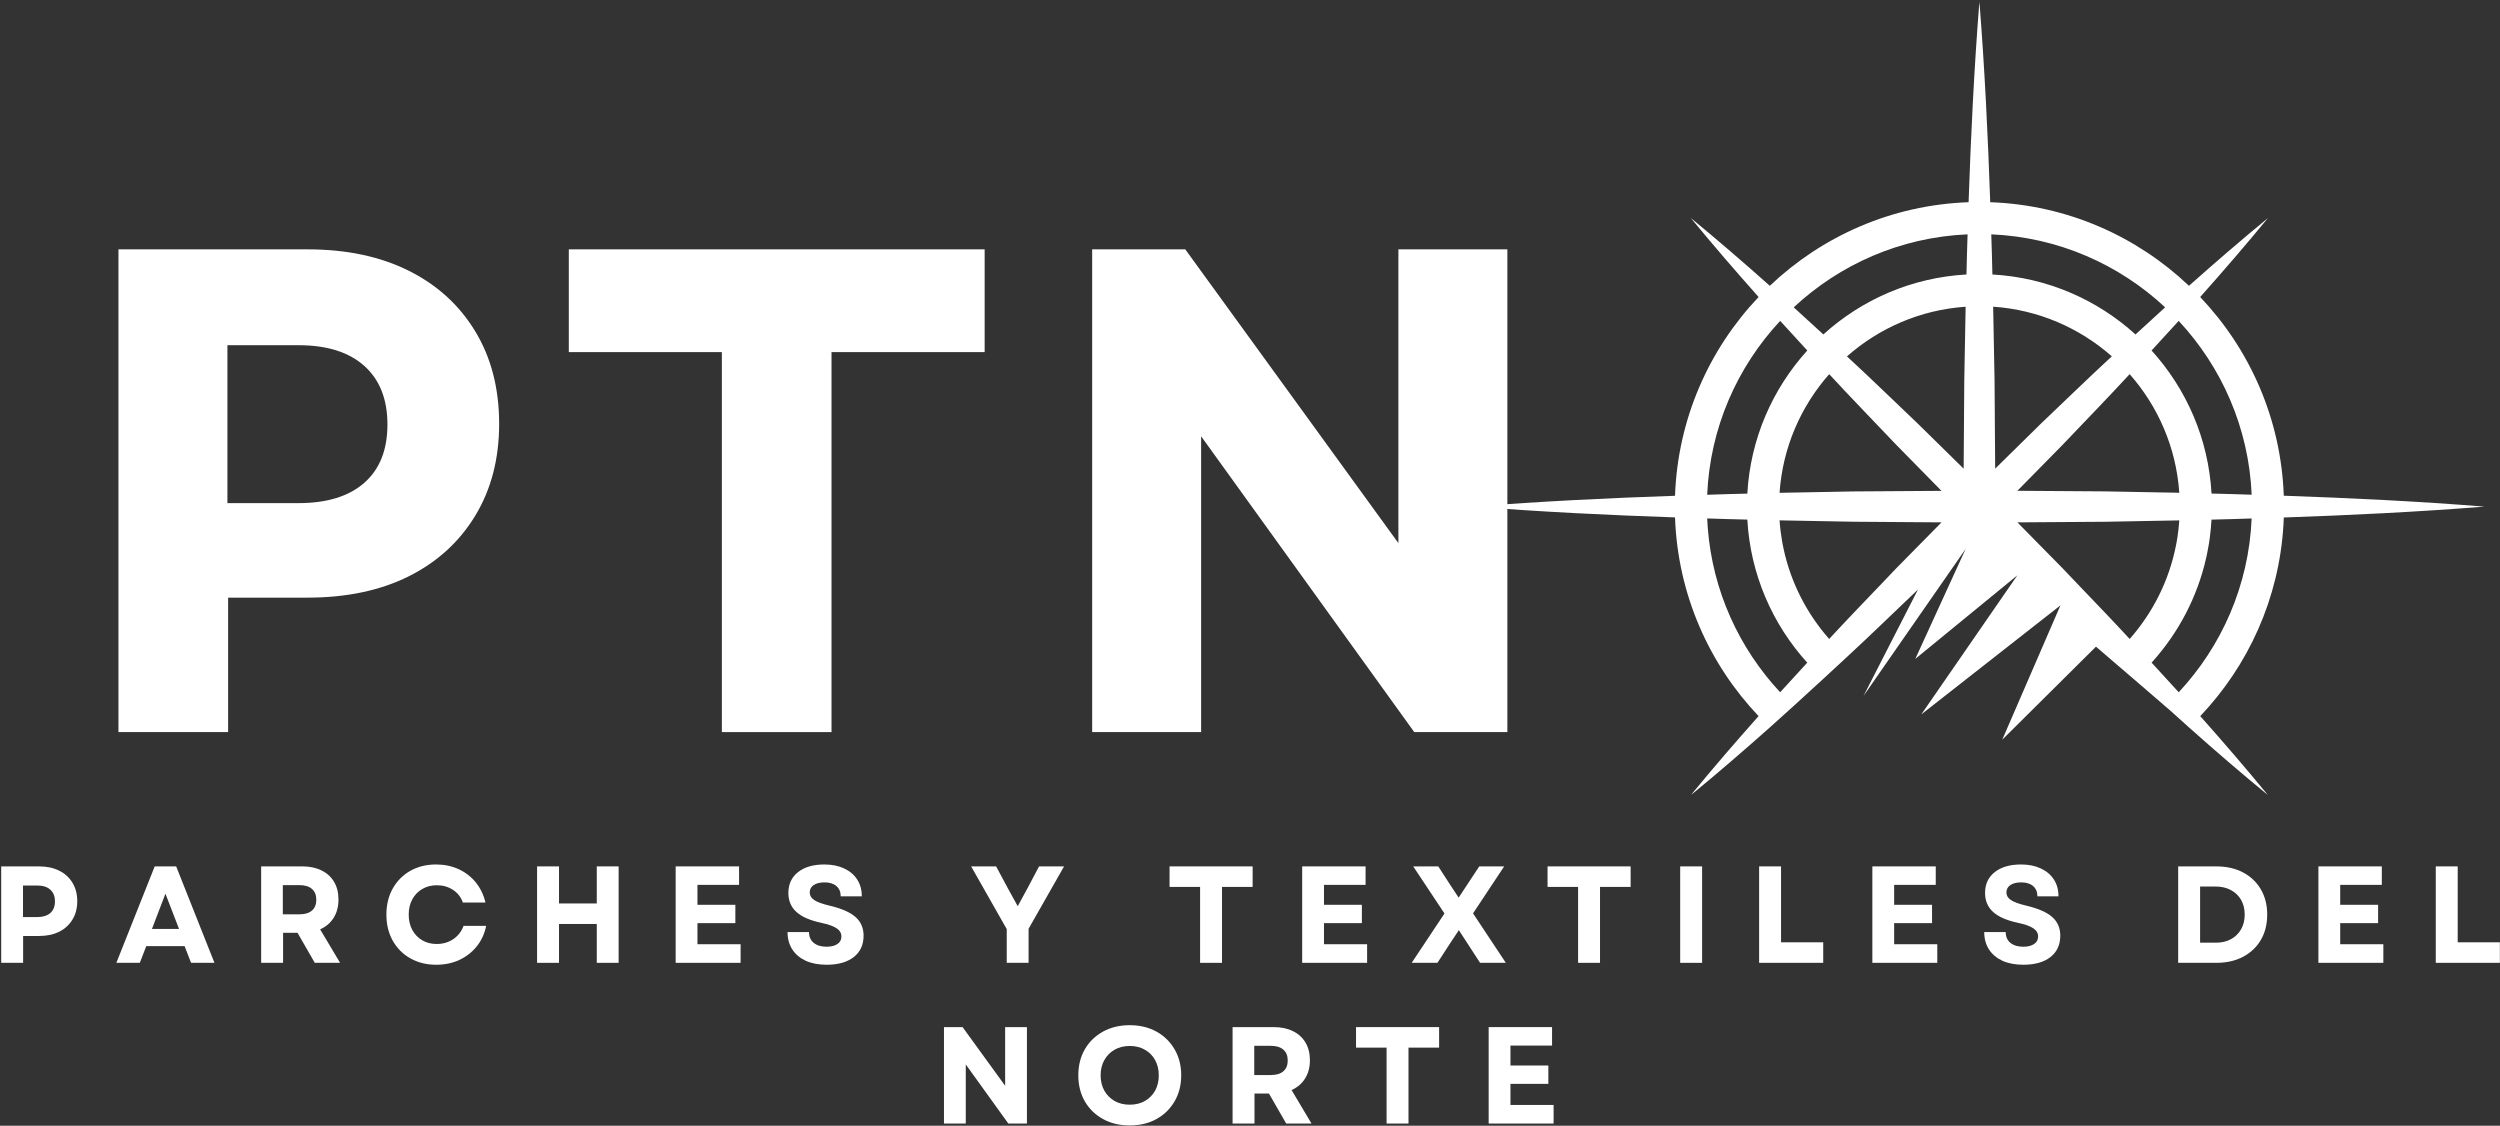
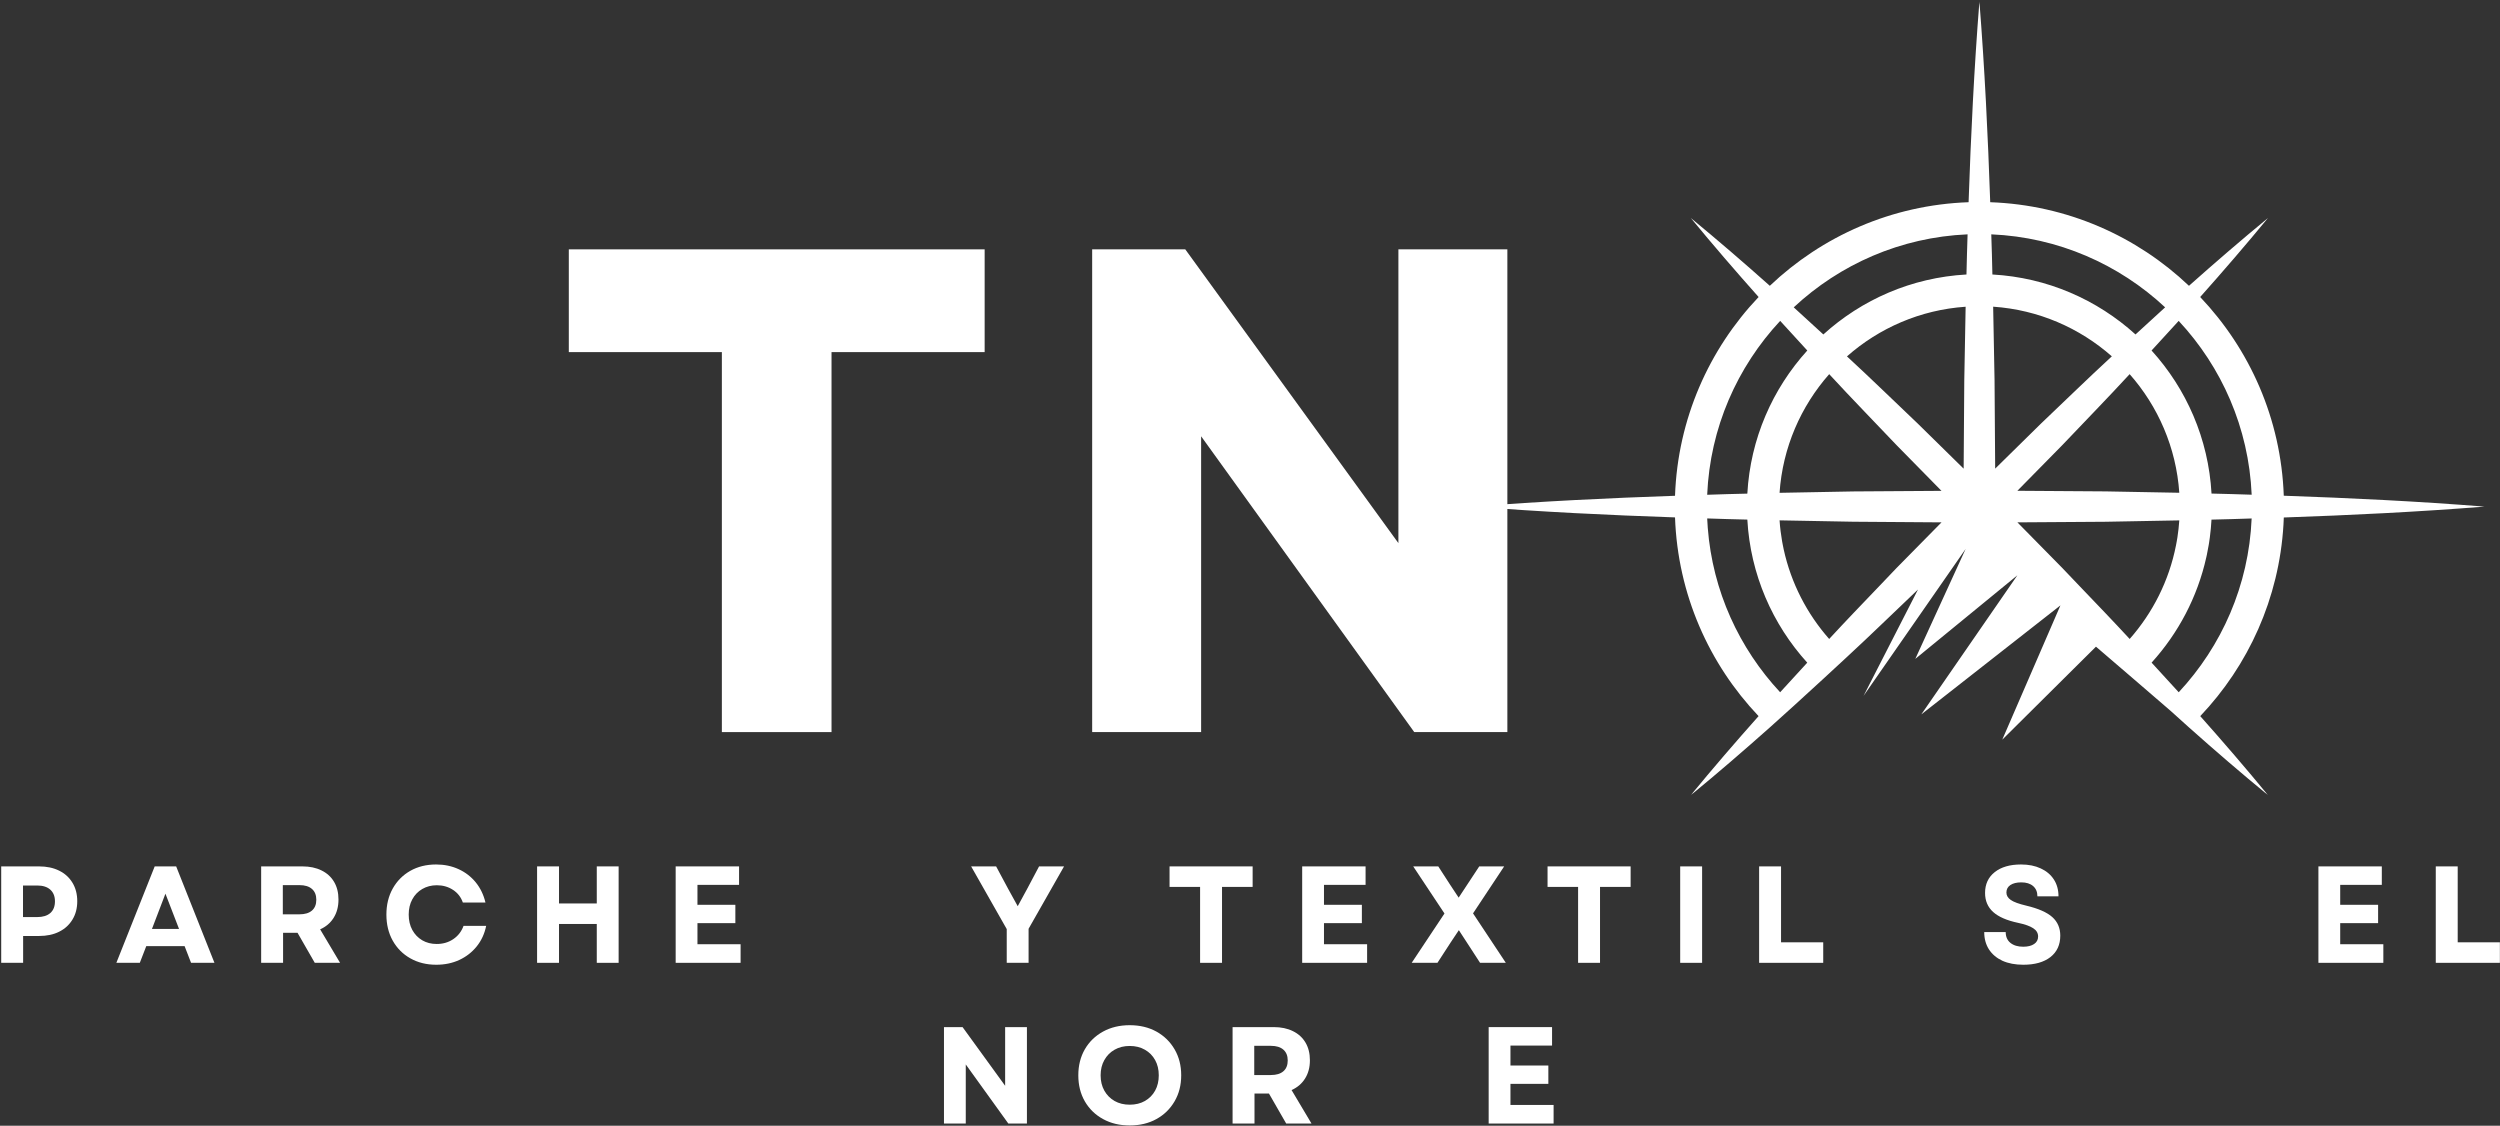
<svg xmlns="http://www.w3.org/2000/svg" width="815" height="367" viewBox="0 0 815 367" fill="none">
  <rect x="0" y="0" width="815" height="367" fill="#333333" stroke="none" />
-   <path d="M38.617 238.663V81.288H100.221C112.956 81.288 123.971 83.616 133.263 88.267C142.555 92.907 149.784 99.506 154.951 108.058C160.128 116.6 162.721 126.637 162.721 138.163C162.721 149.569 160.128 159.538 154.951 168.079C149.784 176.621 142.555 183.22 133.263 187.871C123.971 192.512 112.956 194.829 100.221 194.829H74.367V238.663H38.617ZM74.138 164.017H97.305C106.596 164.017 113.747 161.808 118.763 157.392C123.789 152.975 126.305 146.642 126.305 138.392C126.305 130.157 123.789 123.788 118.763 119.288C113.747 114.788 106.596 112.538 97.305 112.538H74.138V164.017Z" fill="white" />
  <path d="M235.327 238.663V114.788H185.432V81.288H320.994V114.788H271.077V238.663H235.327Z" fill="white" />
  <path d="M356.045 238.663V81.288H386.399L455.878 177.058V81.288H491.399V238.663H461.045L391.566 142.225V238.663H356.045Z" fill="white" />
  <path d="M0.395 313.881V282.444H12.707C15.249 282.444 17.441 282.913 19.29 283.84C21.15 284.756 22.592 286.069 23.624 287.777C24.665 289.486 25.186 291.496 25.186 293.798C25.186 296.079 24.665 298.069 23.624 299.777C22.592 301.486 21.15 302.808 19.29 303.736C17.441 304.668 15.249 305.131 12.707 305.131H7.54V313.881H0.395ZM7.499 298.965H12.124C13.967 298.965 15.395 298.527 16.395 297.652C17.405 296.767 17.915 295.496 17.915 293.84C17.915 292.204 17.405 290.933 16.395 290.027C15.395 289.126 13.967 288.673 12.124 288.673H7.499V298.965Z" fill="white" />
  <path d="M37.932 313.881L50.432 282.444H57.432L69.911 313.881H62.286L60.182 308.444H47.682L45.578 313.881H37.932ZM49.536 302.84H58.369L53.932 291.34L49.536 302.84Z" fill="white" />
  <path d="M85.137 313.881V282.444H98.574C100.96 282.444 103.038 282.881 104.803 283.756C106.579 284.621 107.949 285.861 108.908 287.486C109.866 289.1 110.345 291.022 110.345 293.256C110.345 295.564 109.814 297.548 108.762 299.215C107.72 300.881 106.251 302.131 104.366 302.965L110.866 313.881H102.616L96.991 304.09H92.283V313.881H85.137ZM92.199 298.069H97.616C99.392 298.069 100.751 297.663 101.699 296.84C102.642 296.022 103.116 294.85 103.116 293.319C103.116 291.793 102.642 290.621 101.699 289.798C100.751 288.965 99.392 288.548 97.616 288.548H92.199V298.069Z" fill="white" />
  <path d="M142.217 314.506C139.05 314.506 136.238 313.814 133.779 312.423C131.321 311.038 129.404 309.111 128.029 306.652C126.654 304.194 125.967 301.361 125.967 298.152C125.967 294.959 126.654 292.131 128.029 289.673C129.404 287.215 131.305 285.293 133.738 283.902C136.18 282.517 138.993 281.819 142.175 281.819C144.842 281.819 147.279 282.329 149.488 283.34C151.706 284.355 153.576 285.793 155.092 287.652C156.602 289.517 157.66 291.704 158.258 294.215H150.883C150.285 292.48 149.222 291.111 147.696 290.111C146.165 289.1 144.404 288.59 142.404 288.59C140.639 288.59 139.055 289.001 137.654 289.819C136.264 290.626 135.18 291.751 134.404 293.194C133.623 294.626 133.238 296.277 133.238 298.152C133.238 300.043 133.623 301.709 134.404 303.152C135.18 304.584 136.258 305.709 137.633 306.527C139.008 307.334 140.581 307.736 142.363 307.736C144.415 307.736 146.222 307.209 147.779 306.152C149.347 305.084 150.456 303.647 151.113 301.84H158.488C157.972 304.381 156.951 306.605 155.425 308.506C153.894 310.413 151.998 311.892 149.738 312.944C147.488 313.986 144.977 314.506 142.217 314.506Z" fill="white" />
  <path d="M194.548 313.881V301.215H182.236V313.881H175.09V282.444H182.236V294.527H194.548V282.444H201.673V313.881H194.548Z" fill="white" />
  <path d="M220.268 313.881V282.444H240.934V288.465H227.372V294.965H239.726V300.944H227.372V307.819H241.434V313.881H220.268Z" fill="white" />
-   <path d="M269.488 314.506C266.848 314.506 264.577 314.074 262.676 313.215C260.785 312.34 259.322 311.105 258.28 309.506C257.249 307.897 256.738 306.017 256.738 303.861H263.738C263.738 305.361 264.249 306.538 265.28 307.381C266.322 308.215 267.707 308.631 269.447 308.631C270.947 308.631 272.124 308.34 272.988 307.756C273.863 307.173 274.301 306.355 274.301 305.298C274.301 304.189 273.77 303.293 272.717 302.611C271.676 301.918 270.04 301.334 267.822 300.861C264.139 300.084 261.415 298.902 259.655 297.319C257.889 295.725 257.009 293.652 257.009 291.111C257.009 288.236 258.056 285.975 260.155 284.319C262.249 282.652 265.113 281.819 268.738 281.819C271.207 281.819 273.353 282.251 275.176 283.111C277.009 283.959 278.426 285.152 279.426 286.694C280.436 288.236 280.947 290.069 280.947 292.194H274.072C274.072 290.777 273.603 289.668 272.676 288.861C271.743 288.058 270.457 287.652 268.822 287.652C267.322 287.652 266.134 287.944 265.259 288.527C264.395 289.111 263.967 289.923 263.967 290.965C263.967 291.923 264.447 292.736 265.405 293.402C266.363 294.058 268.035 294.668 270.426 295.236C274.353 296.168 277.186 297.413 278.926 298.965C280.66 300.522 281.53 302.543 281.53 305.027C281.53 308.001 280.457 310.329 278.322 312.006C276.181 313.673 273.238 314.506 269.488 314.506Z" fill="white" />
  <path d="M328.194 313.881V302.881L316.59 282.444H324.736L328.632 289.715L331.777 295.423L334.882 289.715L338.736 282.444H346.882L335.319 302.777V313.881H328.194Z" fill="white" />
  <path d="M391.232 313.881V289.131H381.273V282.444H408.357V289.131H398.378V313.881H391.232Z" fill="white" />
  <path d="M424.512 313.881V282.444H445.178V288.465H431.616V294.965H443.97V300.944H431.616V307.819H445.678V313.881H424.512Z" fill="white" />
  <path d="M460.211 313.881L470.898 297.798L460.711 282.444H468.878L472.648 288.277L475.523 292.631L482.232 282.444H490.357L480.211 297.756L490.898 313.881H482.503L478.19 307.236L475.586 303.236L472.919 307.236L468.607 313.881H460.211Z" fill="white" />
  <path d="M514.46 313.881V289.131H504.502V282.444H531.585V289.131H521.606V313.881H514.46Z" fill="white" />
  <path d="M547.742 313.881V282.444H554.888V313.881H547.742Z" fill="white" />
  <path d="M573.475 313.881V282.444H580.62V307.194H594.37V313.881H573.475Z" fill="white" />
-   <path d="M610.389 313.881V282.444H631.055V288.465H617.493V294.965H629.847V300.944H617.493V307.819H631.555V313.881H610.389Z" fill="white" />
  <path d="M659.609 314.506C656.969 314.506 654.698 314.074 652.797 313.215C650.906 312.34 649.443 311.105 648.401 309.506C647.37 307.897 646.859 306.017 646.859 303.861H653.859C653.859 305.361 654.37 306.538 655.401 307.381C656.443 308.215 657.828 308.631 659.568 308.631C661.068 308.631 662.245 308.34 663.109 307.756C663.984 307.173 664.422 306.355 664.422 305.298C664.422 304.189 663.891 303.293 662.839 302.611C661.797 301.918 660.161 301.334 657.943 300.861C654.26 300.084 651.536 298.902 649.776 297.319C648.01 295.725 647.13 293.652 647.13 291.111C647.13 288.236 648.177 285.975 650.276 284.319C652.37 282.652 655.234 281.819 658.859 281.819C661.328 281.819 663.474 282.251 665.297 283.111C667.13 283.959 668.547 285.152 669.547 286.694C670.557 288.236 671.068 290.069 671.068 292.194H664.193C664.193 290.777 663.724 289.668 662.797 288.861C661.865 288.058 660.578 287.652 658.943 287.652C657.443 287.652 656.255 287.944 655.38 288.527C654.516 289.111 654.089 289.923 654.089 290.965C654.089 291.923 654.568 292.736 655.526 293.402C656.484 294.058 658.156 294.668 660.547 295.236C664.474 296.168 667.307 297.413 669.047 298.965C670.781 300.522 671.651 302.543 671.651 305.027C671.651 308.001 670.578 310.329 668.443 312.006C666.302 313.673 663.359 314.506 659.609 314.506Z" fill="white" />
-   <path d="M710.086 313.881V282.444H722.523C725.857 282.444 728.763 283.105 731.253 284.423C733.737 285.746 735.669 287.584 737.044 289.944C738.419 292.308 739.107 295.043 739.107 298.152C739.107 301.308 738.419 304.058 737.044 306.402C735.669 308.751 733.737 310.584 731.253 311.902C728.763 313.225 725.857 313.881 722.523 313.881H710.086ZM717.232 307.319H722.398C724.258 307.319 725.888 306.939 727.294 306.173C728.695 305.413 729.794 304.34 730.586 302.965C731.378 301.59 731.773 299.986 731.773 298.152C731.773 296.308 731.378 294.704 730.586 293.34C729.794 291.98 728.68 290.918 727.253 290.152C725.836 289.392 724.19 289.006 722.315 289.006H717.232V307.319Z" fill="white" />
  <path d="M755.803 313.881V282.444H776.469V288.465H762.907V294.965H775.261V300.944H762.907V307.819H776.969V313.881H755.803Z" fill="white" />
  <path d="M794.064 313.881V282.444H801.21V307.194H814.96V313.881H794.064Z" fill="white" />
  <path d="M307.736 366.274V334.837H313.799L327.674 353.962V334.837H334.778V366.274H328.715L314.84 347.004V366.274H307.736Z" fill="white" />
  <path d="M368.281 366.899C365.016 366.899 362.12 366.207 359.594 364.816C357.062 363.431 355.083 361.504 353.656 359.045C352.24 356.587 351.531 353.754 351.531 350.545C351.531 347.353 352.24 344.524 353.656 342.066C355.083 339.608 357.062 337.686 359.594 336.295C362.12 334.91 365.016 334.212 368.281 334.212C371.573 334.212 374.474 334.91 376.99 336.295C379.5 337.686 381.474 339.608 382.906 342.066C384.349 344.524 385.073 347.353 385.073 350.545C385.073 353.754 384.349 356.587 382.906 359.045C381.474 361.504 379.5 363.431 376.99 364.816C374.474 366.207 371.573 366.899 368.281 366.899ZM358.802 350.545C358.802 352.436 359.203 354.103 360.01 355.545C360.812 356.978 361.927 358.103 363.344 358.92C364.771 359.728 366.417 360.129 368.281 360.129C370.167 360.129 371.823 359.728 373.24 358.92C374.667 358.103 375.781 356.978 376.573 355.545C377.365 354.103 377.76 352.436 377.76 350.545C377.76 348.67 377.365 347.019 376.573 345.587C375.781 344.144 374.667 343.019 373.24 342.212C371.823 341.394 370.167 340.983 368.281 340.983C366.417 340.983 364.771 341.394 363.344 342.212C361.927 343.019 360.812 344.144 360.01 345.587C359.203 347.019 358.802 348.67 358.802 350.545Z" fill="white" />
  <path d="M401.82 366.274V334.837H415.258C417.643 334.837 419.721 335.274 421.487 336.149C423.263 337.014 424.633 338.254 425.591 339.879C426.549 341.493 427.029 343.415 427.029 345.649C427.029 347.957 426.497 349.941 425.445 351.608C424.404 353.274 422.935 354.524 421.049 355.358L427.549 366.274H419.299L413.674 356.483H408.966V366.274H401.82ZM408.883 350.462H414.299C416.076 350.462 417.435 350.056 418.383 349.233C419.326 348.415 419.799 347.243 419.799 345.712C419.799 344.186 419.326 343.014 418.383 342.191C417.435 341.358 416.076 340.941 414.299 340.941H408.883V350.462Z" fill="white" />
-   <path d="M452.025 366.274V341.524H442.066V334.837H469.15V341.524H459.171V366.274H452.025Z" fill="white" />
  <path d="M485.305 366.274V334.837H505.971V340.858H492.409V347.358H504.763V353.337H492.409V360.212H506.471V366.274H485.305Z" fill="white" />
  <mask id="mask0_124_14" style="mask-type:luminance" maskUnits="userSpaceOnUse" x="480" y="0" width="331" height="260">
    <path d="M480.494 0.5H810.999V259.234H480.494V0.5Z" fill="white" />
  </mask>
  <g mask="url(#mask0_124_14)">
    <path d="M744.51 161.604C743.624 136.552 733.432 113.849 717.26 96.828C724.781 88.38 732.166 79.818 739.369 71.062C730.614 78.266 722.051 85.662 713.604 93.172C696.588 77.01 673.869 66.807 648.812 65.922C648.062 44.115 647.005 22.307 645.286 0.5C643.562 22.307 642.505 44.115 641.76 65.922C616.697 66.802 593.984 77 576.963 93.172C568.52 85.651 559.952 78.266 551.197 71.062C558.4 79.818 565.796 88.38 573.307 96.828C557.145 113.849 546.947 136.563 546.057 161.625C524.249 162.37 502.442 163.427 480.635 165.146C502.442 166.87 524.249 167.927 546.057 168.672C546.937 193.724 557.14 216.443 573.296 233.458C565.781 241.906 558.39 250.469 551.197 259.234C559.963 252.042 568.525 244.646 576.973 237.135C579.583 234.818 582.161 232.458 584.755 230.12C587.989 227.193 591.202 224.25 594.411 221.286C596.645 219.219 598.9 217.161 601.124 215.083C601.463 214.776 601.791 214.458 602.13 214.151C609.952 206.938 617.546 199.505 625.265 192.182L607.515 226.859L640.796 178.953L624.385 214.802L657.666 187.547L626.348 232.891L671.702 197.354L652.739 241.135L683.286 210.813C683.286 210.813 706.562 230.776 707.619 231.74C709.156 233.125 710.676 234.516 712.223 235.891C712.729 236.339 713.192 236.771 713.604 237.135C722.051 244.651 730.614 252.042 739.38 259.234C732.176 250.469 724.791 241.906 717.281 233.458C732.937 216.974 742.989 195.156 744.411 171.042C744.458 170.266 744.494 169.479 744.52 168.703C766.327 167.953 788.135 166.885 809.942 165.156C788.124 163.417 766.317 162.359 744.51 161.604ZM580.338 104.609C583.265 107.844 586.213 111.057 589.176 114.266C577.854 126.75 570.624 143.016 569.63 160.922C567.416 160.979 565.187 161.005 562.973 161.089C560.833 161.146 558.682 161.229 556.541 161.297C557.473 139.432 566.348 119.609 580.338 104.609ZM580.327 225.677C567.005 211.38 558.317 192.708 556.729 172.068C556.65 171.047 556.588 170.031 556.541 169.01C558.682 169.078 560.833 169.151 562.973 169.214C565.187 169.292 567.416 169.318 569.63 169.385C570.624 187.281 577.843 203.547 589.166 216.031C586.202 219.229 583.255 222.443 580.327 225.677ZM618.275 185.167C616.442 187.094 614.614 189.021 612.77 190.938C607.249 196.698 601.718 202.443 596.312 208.302C589.098 200.13 583.9 190.135 581.489 179.12C581.395 178.677 581.301 178.24 581.218 177.792C581.135 177.344 581.051 176.901 580.963 176.453C580.572 174.219 580.291 171.948 580.14 169.635C588.145 169.797 596.14 169.917 604.145 170.083L632.932 170.292L618.275 185.167ZM604.14 160.208C596.135 160.38 588.14 160.5 580.135 160.661C581.145 145.885 587.083 132.448 596.322 121.974C603.531 129.802 610.963 137.401 618.286 145.12L632.921 160.016L604.14 160.208ZM640.354 123.995L640.15 152.786L625.255 138.151C617.546 130.828 609.937 123.396 602.109 116.182C612.583 106.943 626.02 101.005 640.796 99.995C640.656 107.984 640.525 115.99 640.354 123.995ZM641.234 82.828C641.161 85.042 641.13 87.271 641.067 89.484C623.166 90.479 606.895 97.698 594.411 109.031C591.202 106.068 587.989 103.13 584.755 100.193C599.755 86.203 619.577 77.328 641.432 76.396C641.374 78.537 641.291 80.688 641.234 82.828ZM649.359 82.828C649.307 80.688 649.223 78.537 649.156 76.396C671.01 77.328 690.833 86.203 705.833 100.193C702.598 103.13 699.38 106.068 696.176 109.031C683.692 97.708 667.426 90.479 649.52 89.484C649.463 87.271 649.437 85.042 649.359 82.828ZM650.426 152.776L650.223 123.984C650.051 115.979 649.932 107.984 649.77 99.979C664.546 100.99 677.984 106.927 688.458 116.167C680.63 123.375 673.031 130.807 665.317 138.13L650.426 152.776ZM672.301 145.12C679.624 137.411 687.057 129.802 694.265 121.974C703.505 132.438 709.437 145.875 710.452 160.641C702.447 160.49 694.452 160.359 686.447 160.193L657.666 159.995L672.301 145.12ZM677.817 190.938C675.973 189.021 674.14 187.094 672.312 185.167L657.676 170.292L686.447 170.094C694.452 169.927 702.447 169.797 710.452 169.646C710.322 171.49 710.124 173.323 709.848 175.115C709.781 175.568 709.708 176.016 709.619 176.464C709.546 176.911 709.463 177.349 709.369 177.802C707.098 189.339 701.775 199.802 694.275 208.302C688.869 202.443 683.333 196.698 677.817 190.938ZM710.26 225.677C707.322 222.443 704.385 219.229 701.421 216.021C710.088 206.464 716.354 194.698 719.255 181.672C719.312 181.411 719.374 181.141 719.432 180.875C719.656 179.813 719.859 178.734 720.041 177.651C720.088 177.38 720.124 177.109 720.171 176.839C720.255 176.297 720.327 175.75 720.406 175.203C720.656 173.281 720.843 171.349 720.947 169.396C723.161 169.339 725.39 169.307 727.604 169.224C729.744 169.167 731.895 169.083 734.036 169.021C733.114 190.865 724.239 210.682 710.26 225.677ZM727.614 161.073C725.395 160.995 723.171 160.969 720.958 160.901C719.963 143.005 712.734 126.74 701.411 114.266C704.374 111.057 707.312 107.844 710.249 104.609C724.239 119.609 733.104 139.422 734.046 161.276C731.906 161.214 729.765 161.125 727.614 161.073Z" fill="white" />
  </g>
</svg>